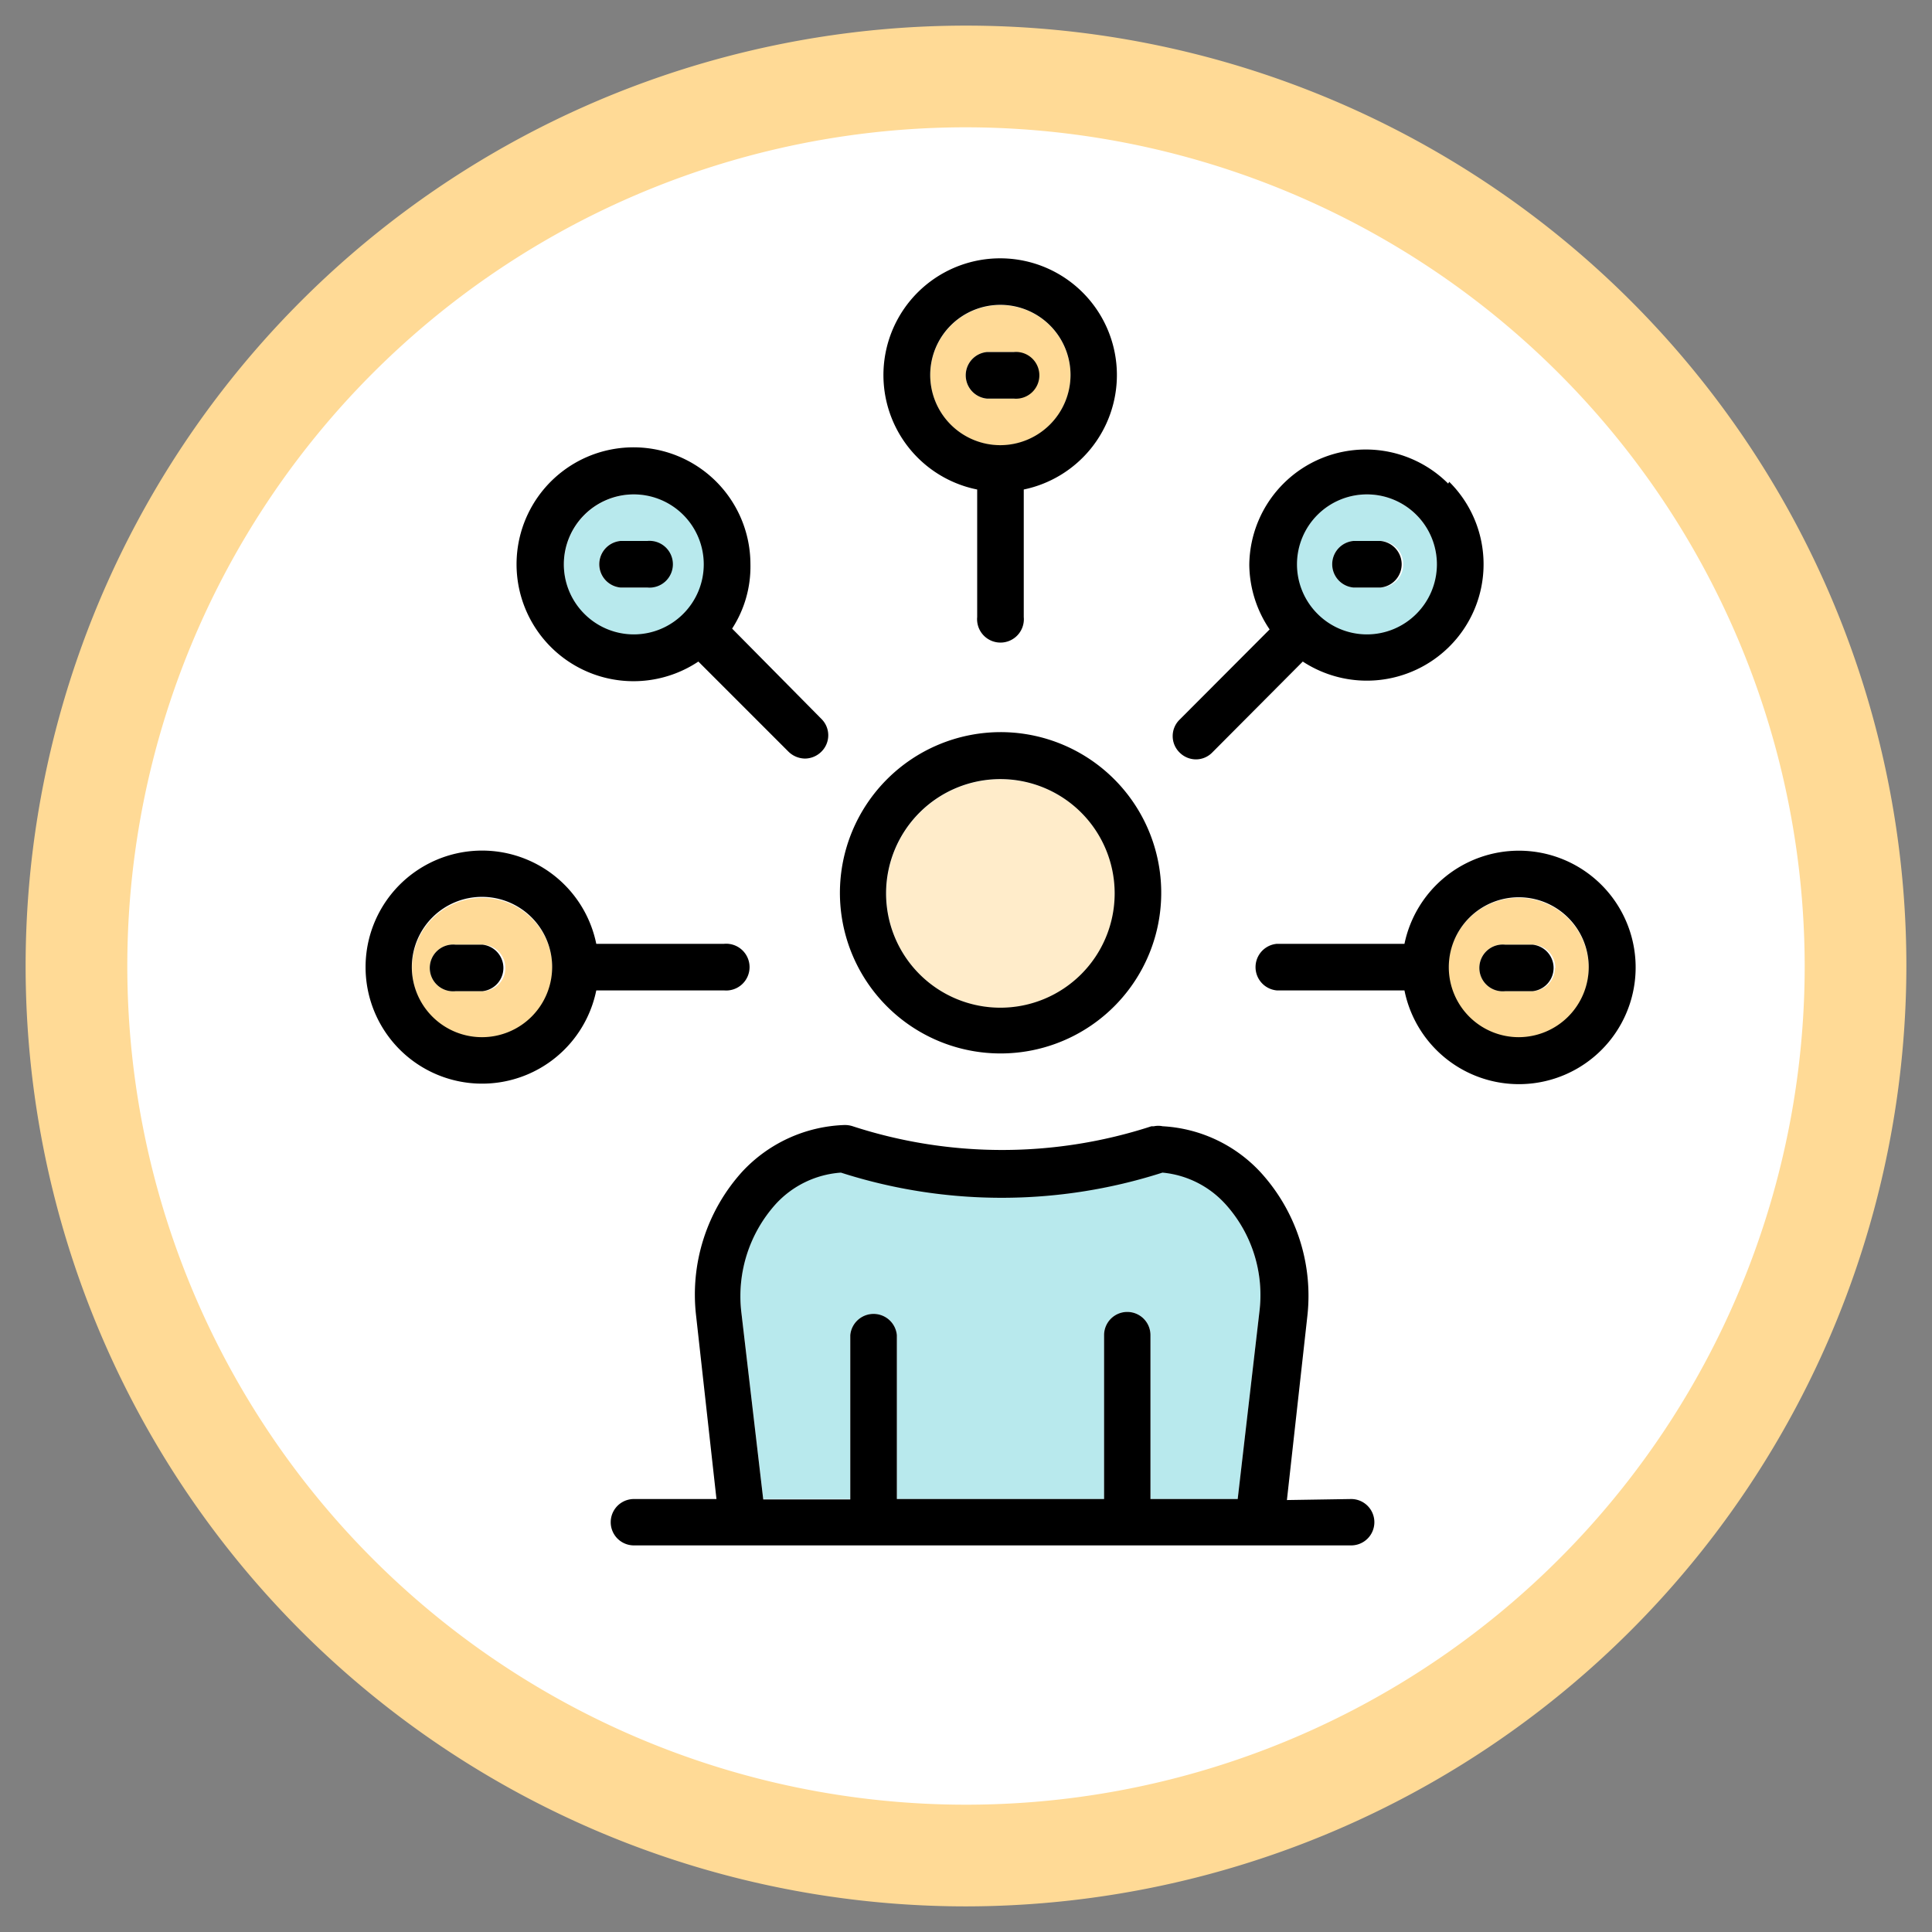
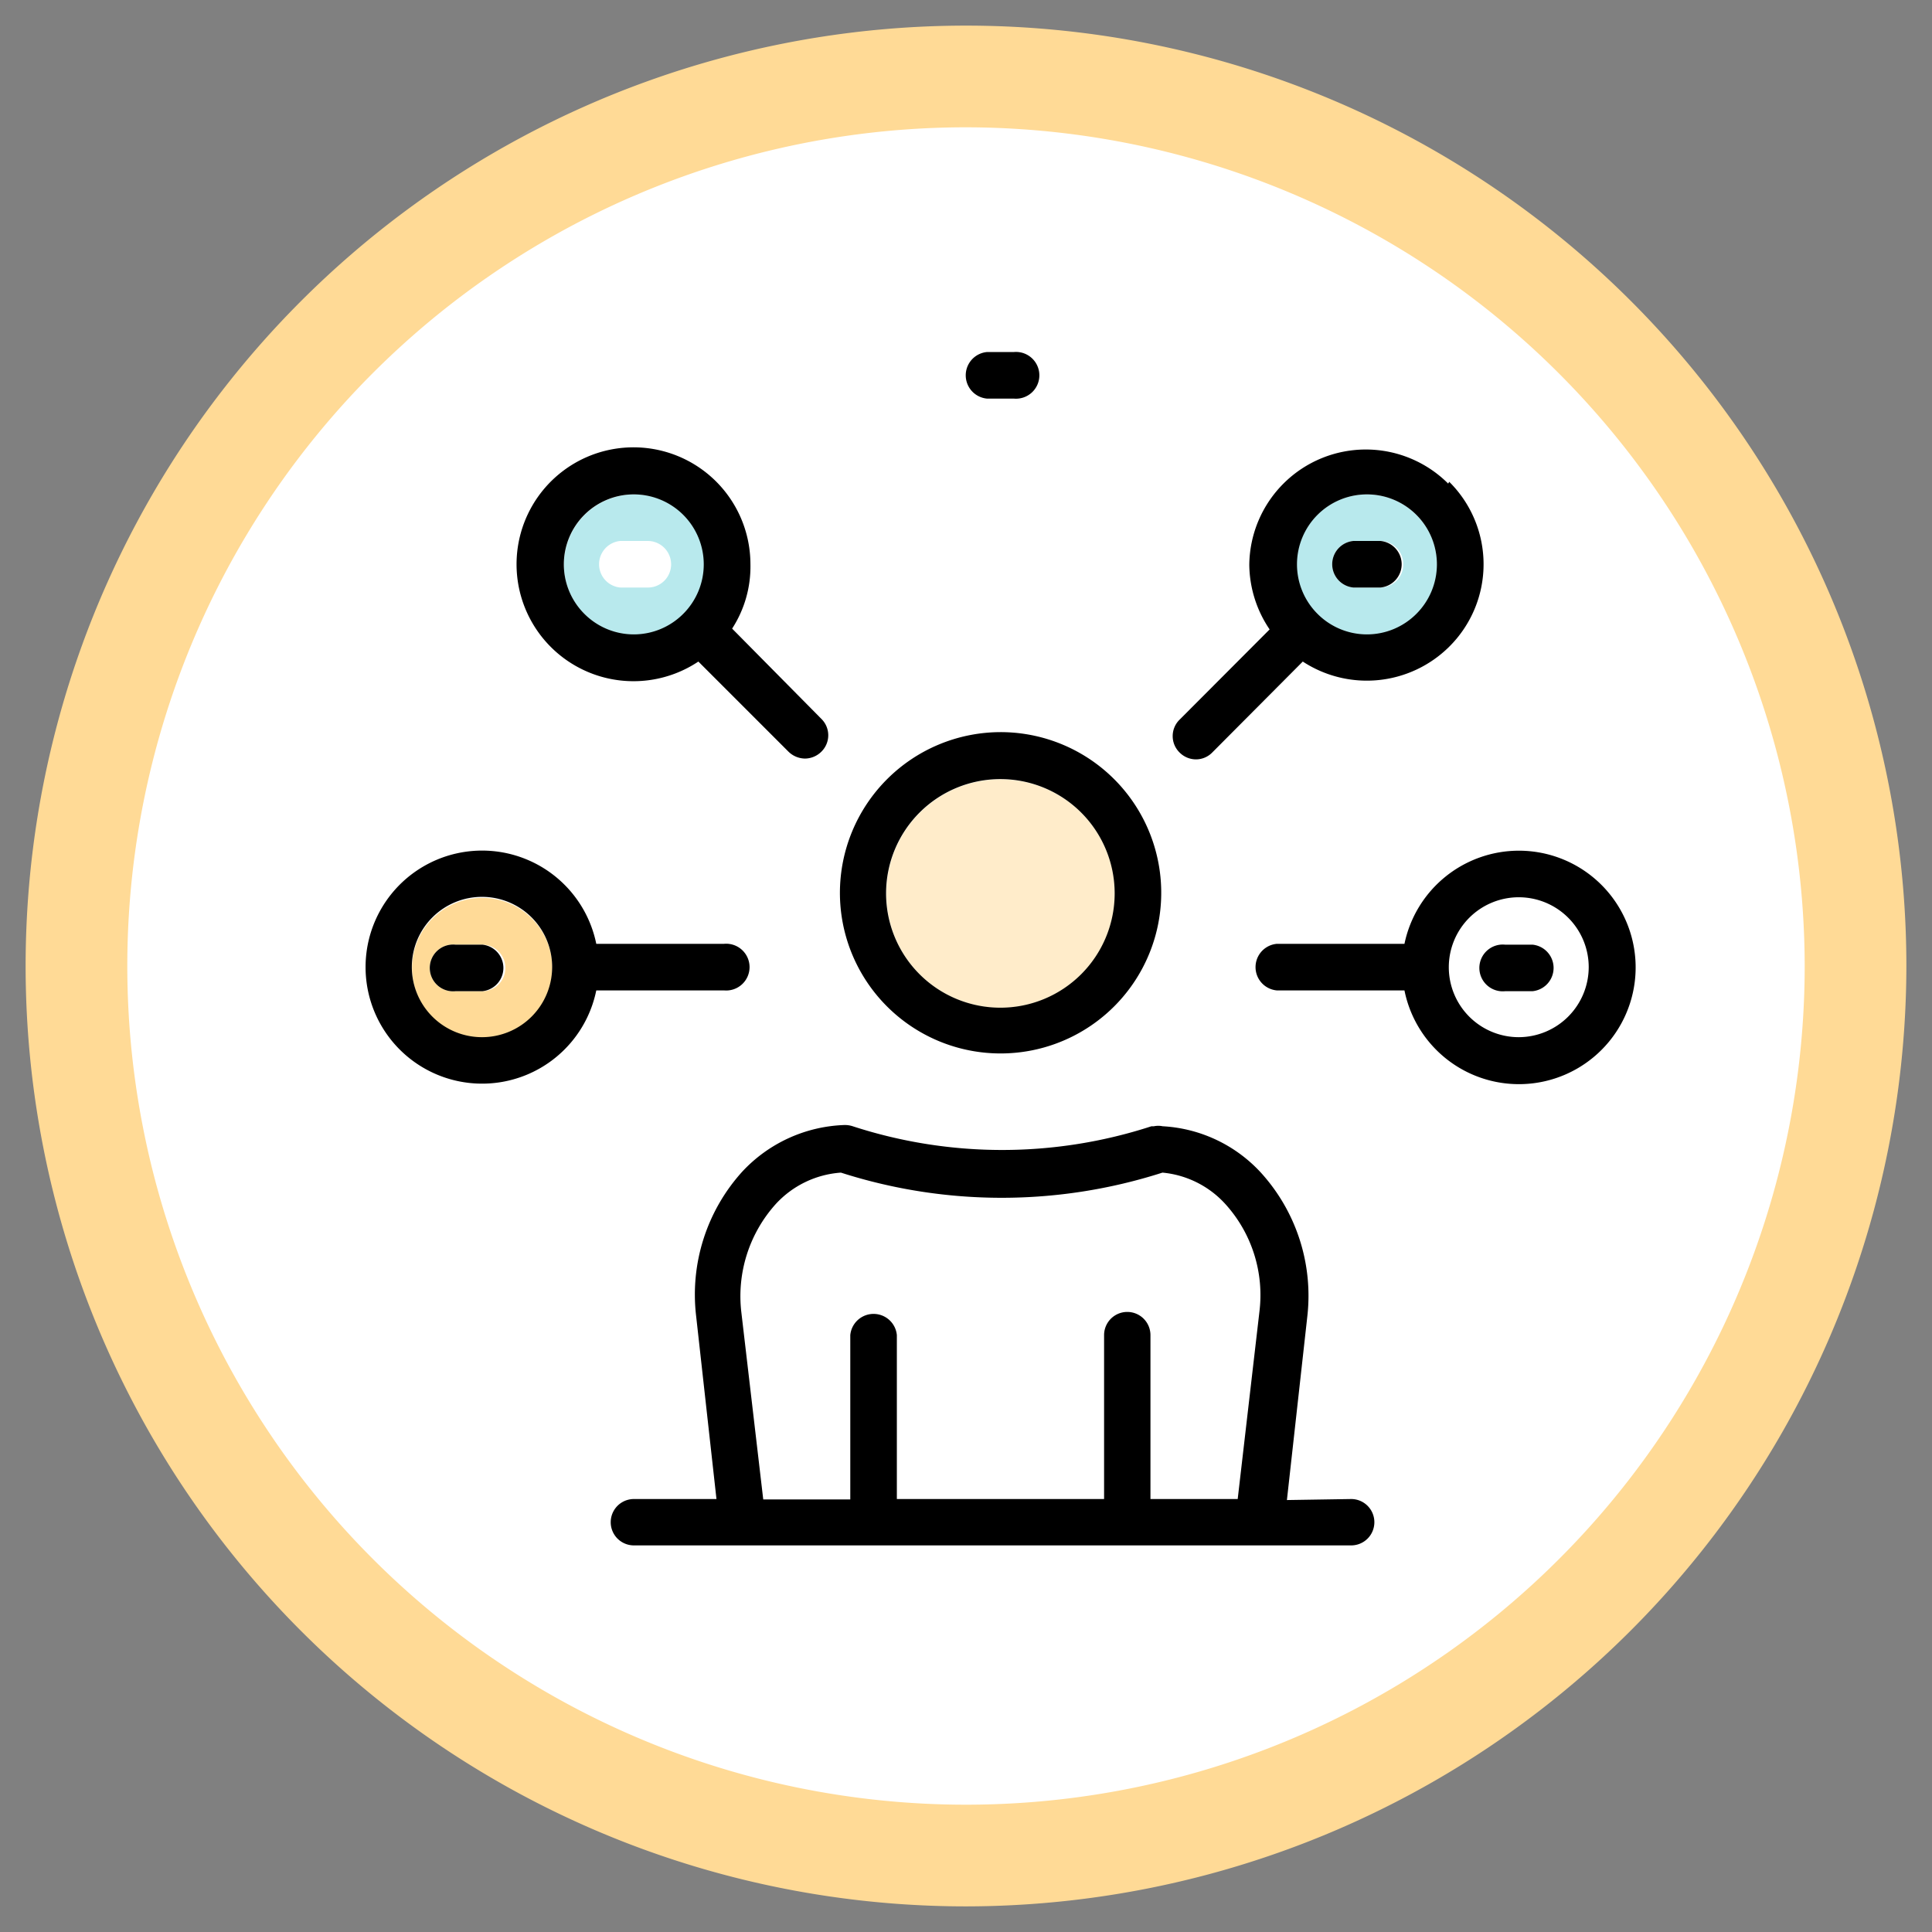
<svg xmlns="http://www.w3.org/2000/svg" id="Laag_1" data-name="Laag 1" viewBox="0 0 95 95">
  <rect x="0" y="0" width="95" height="95" fill="#808080" stroke="none" />
  <defs>
    <style>.cls-1{fill:#fff;}.cls-2{fill:#ffda96;}.cls-3{fill:#ffda97;}.cls-4{fill:#b8e9ed;}.cls-5{fill:#ffecca;}</style>
  </defs>
  <path class="cls-1" d="M47.5,91.24A43.74,43.74,0,1,0,3.76,47.5,43.79,43.79,0,0,0,47.5,91.24" />
  <path class="cls-2" d="M47.5,93.74A46.24,46.24,0,1,1,93.74,47.5,46.29,46.29,0,0,1,47.5,93.74Zm0-87.48A41.24,41.24,0,1,0,88.74,47.5,41.29,41.29,0,0,0,47.5,6.26Z" />
-   <path class="cls-3" d="M51,18.45a1.14,1.14,0,0,0-1.15-1.14H48.53a1.15,1.15,0,0,0,0,2.29h1.32A1.14,1.14,0,0,0,51,18.45M49.19,15a3.45,3.45,0,1,1-3.45,3.45A3.46,3.46,0,0,1,49.19,15" />
  <path class="cls-3" d="M24.85,47.6a1.14,1.14,0,0,0-1.14-1.15H22.39a1.15,1.15,0,1,0,0,2.29h1.32a1.14,1.14,0,0,0,1.14-1.14m-1.14-3.45a3.45,3.45,0,1,1-3.45,3.45,3.45,3.45,0,0,1,3.45-3.45" />
-   <path class="cls-3" d="M76.48,47.6a1.14,1.14,0,0,0-1.13-1.15H74a1.15,1.15,0,1,0,0,2.29h1.33a1.14,1.14,0,0,0,1.13-1.14m-1.79-3.45a3.45,3.45,0,1,1-3.45,3.45,3.45,3.45,0,0,1,3.45-3.45" />
  <path class="cls-4" d="M69,27.74a1.14,1.14,0,0,0-1.13-1.14H66.55a1.15,1.15,0,0,0,0,2.29h1.33A1.13,1.13,0,0,0,69,27.74m.64-2.43a3.46,3.46,0,1,1-2.43-1,3.43,3.43,0,0,1,2.43,1" />
  <path class="cls-4" d="M33,27.74a1.15,1.15,0,0,0-1.15-1.14H30.5a1.15,1.15,0,0,0,0,2.29h1.33A1.14,1.14,0,0,0,33,27.74m.62-2.43a3.46,3.46,0,1,1-2.43-1,3.43,3.43,0,0,1,2.43,1" />
-   <path class="cls-4" d="M60.23,59.18a6.66,6.66,0,0,1,1.7,5.3l-1.07,9.23H56.57V65.65a1.14,1.14,0,1,0-2.28,0v8.06H44.1V65.65a1.15,1.15,0,0,0-2.29,0v8.06H37.53l-1.08-9.23a6.77,6.77,0,0,1,1.7-5.3,4.8,4.8,0,0,1,3.2-1.54,25.87,25.87,0,0,0,15.81,0,4.77,4.77,0,0,1,3.07,1.52" />
  <path class="cls-5" d="M49.19,38.32a5.62,5.62,0,1,1-5.61,5.62,5.62,5.62,0,0,1,5.61-5.62" />
  <path d="M78.12,47.6A3.44,3.44,0,1,0,74.69,51a3.45,3.45,0,0,0,3.43-3.44m-3.43-5.73a5.74,5.74,0,1,1-5.63,6.87H62.78a1.15,1.15,0,0,1,0-2.29h6.28a5.75,5.75,0,0,1,5.63-4.58" />
-   <path d="M75.35,46.45a1.15,1.15,0,0,1,0,2.29H74a1.15,1.15,0,1,1,0-2.29Z" />
+   <path d="M75.35,46.45a1.15,1.15,0,0,1,0,2.29H74a1.15,1.15,0,1,1,0-2.29" />
  <path d="M69.65,30.18a3.44,3.44,0,1,0-4.87,0,3.43,3.43,0,0,0,4.87,0m1.61-6.49a5.71,5.71,0,0,1,0,8.11,5.75,5.75,0,0,1-7.2.73L59.61,37a1.12,1.12,0,0,1-.8.34A1.14,1.14,0,0,1,58,37a1.13,1.13,0,0,1,0-1.61l4.43-4.44a5.76,5.76,0,0,1-1-3.17,5.73,5.73,0,0,1,9.78-4" />
  <path d="M67.88,26.6a1.15,1.15,0,0,1,0,2.29H66.55a1.15,1.15,0,0,1,0-2.29Z" />
  <path d="M61.93,64.48a6.66,6.66,0,0,0-1.7-5.3,4.77,4.77,0,0,0-3.07-1.52,25.87,25.87,0,0,1-15.81,0,4.8,4.8,0,0,0-3.2,1.54,6.77,6.77,0,0,0-1.7,5.3l1.08,9.23h4.28V65.65a1.15,1.15,0,0,1,2.29,0v8.06H54.29V65.65a1.14,1.14,0,1,1,2.28,0v8.06h4.29Zm4.51,9.23a1.14,1.14,0,1,1,0,2.28H31.17a1.14,1.14,0,1,1,0-2.28h4.06l-1-9a9,9,0,0,1,2.27-7.1,7.19,7.19,0,0,1,5-2.29,1.24,1.24,0,0,1,.43.06,23.71,23.71,0,0,0,14.69,0l.12,0a1.06,1.06,0,0,1,.43,0,7.08,7.08,0,0,1,4.83,2.28,9,9,0,0,1,2.28,7.1l-1,9Z" />
  <path d="M54.81,43.94a5.62,5.62,0,1,0-5.62,5.61,5.62,5.62,0,0,0,5.62-5.61M49.19,36a7.9,7.9,0,1,1-7.89,7.9A7.91,7.91,0,0,1,49.19,36" />
-   <path d="M52.64,18.45a3.45,3.45,0,1,0-3.45,3.44,3.46,3.46,0,0,0,3.45-3.44m2.28,0a5.75,5.75,0,0,1-4.58,5.62v6.27a1.15,1.15,0,1,1-2.29,0V24.07a5.74,5.74,0,1,1,6.87-5.62" />
  <path d="M49.85,17.31a1.15,1.15,0,1,1,0,2.29H48.53a1.15,1.15,0,0,1,0-2.29Z" />
  <path d="M33.6,30.18a3.44,3.44,0,1,0-4.87,0,3.43,3.43,0,0,0,4.87,0m6.79,5.17a1.13,1.13,0,0,1,0,1.61,1.16,1.16,0,0,1-.8.34,1.18,1.18,0,0,1-.82-.34l-4.43-4.43a5.75,5.75,0,1,1,2.56-4.79A5.6,5.6,0,0,1,36,30.91Z" />
  <path d="M27.15,47.6A3.45,3.45,0,1,0,23.71,51a3.45,3.45,0,0,0,3.44-3.44m8.45-1.15a1.15,1.15,0,1,1,0,2.29H29.32a5.73,5.73,0,1,1,0-2.29Z" />
-   <path d="M31.83,26.6a1.15,1.15,0,1,1,0,2.29H30.51a1.15,1.15,0,0,1,0-2.29Z" />
  <path d="M23.71,46.45a1.15,1.15,0,0,1,0,2.29H22.39a1.15,1.15,0,1,1,0-2.29Z" />
</svg>